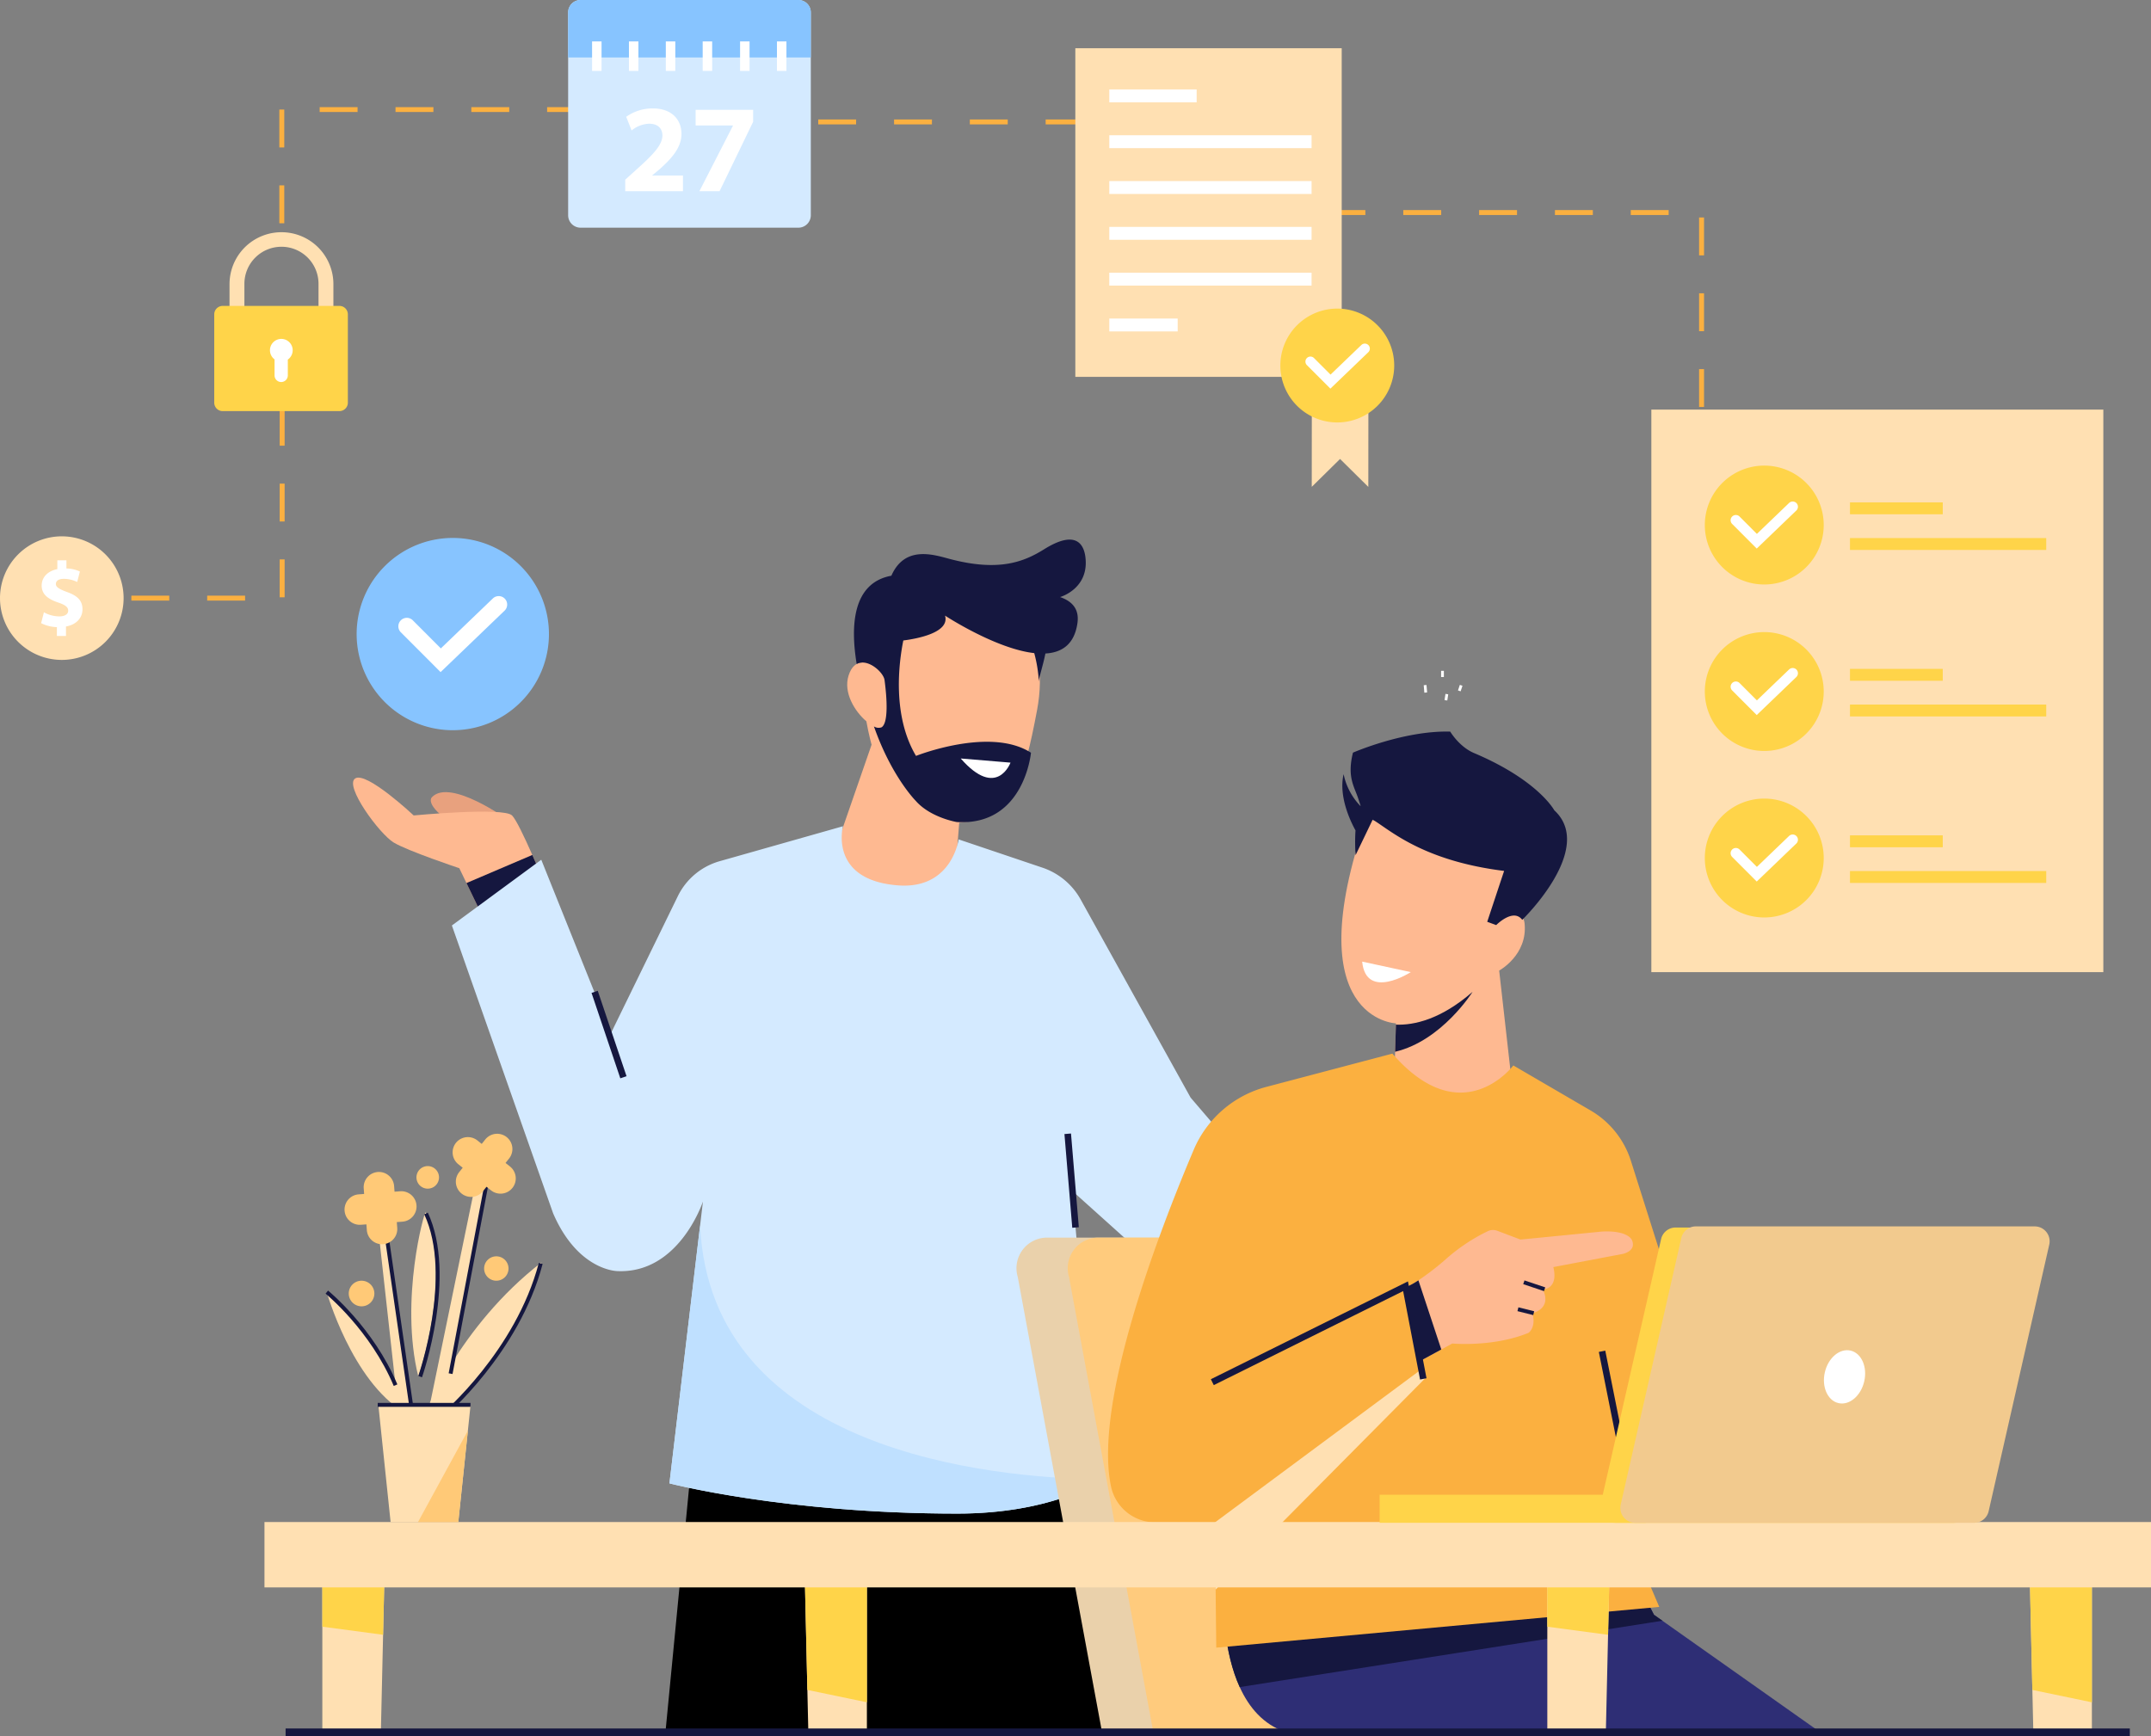
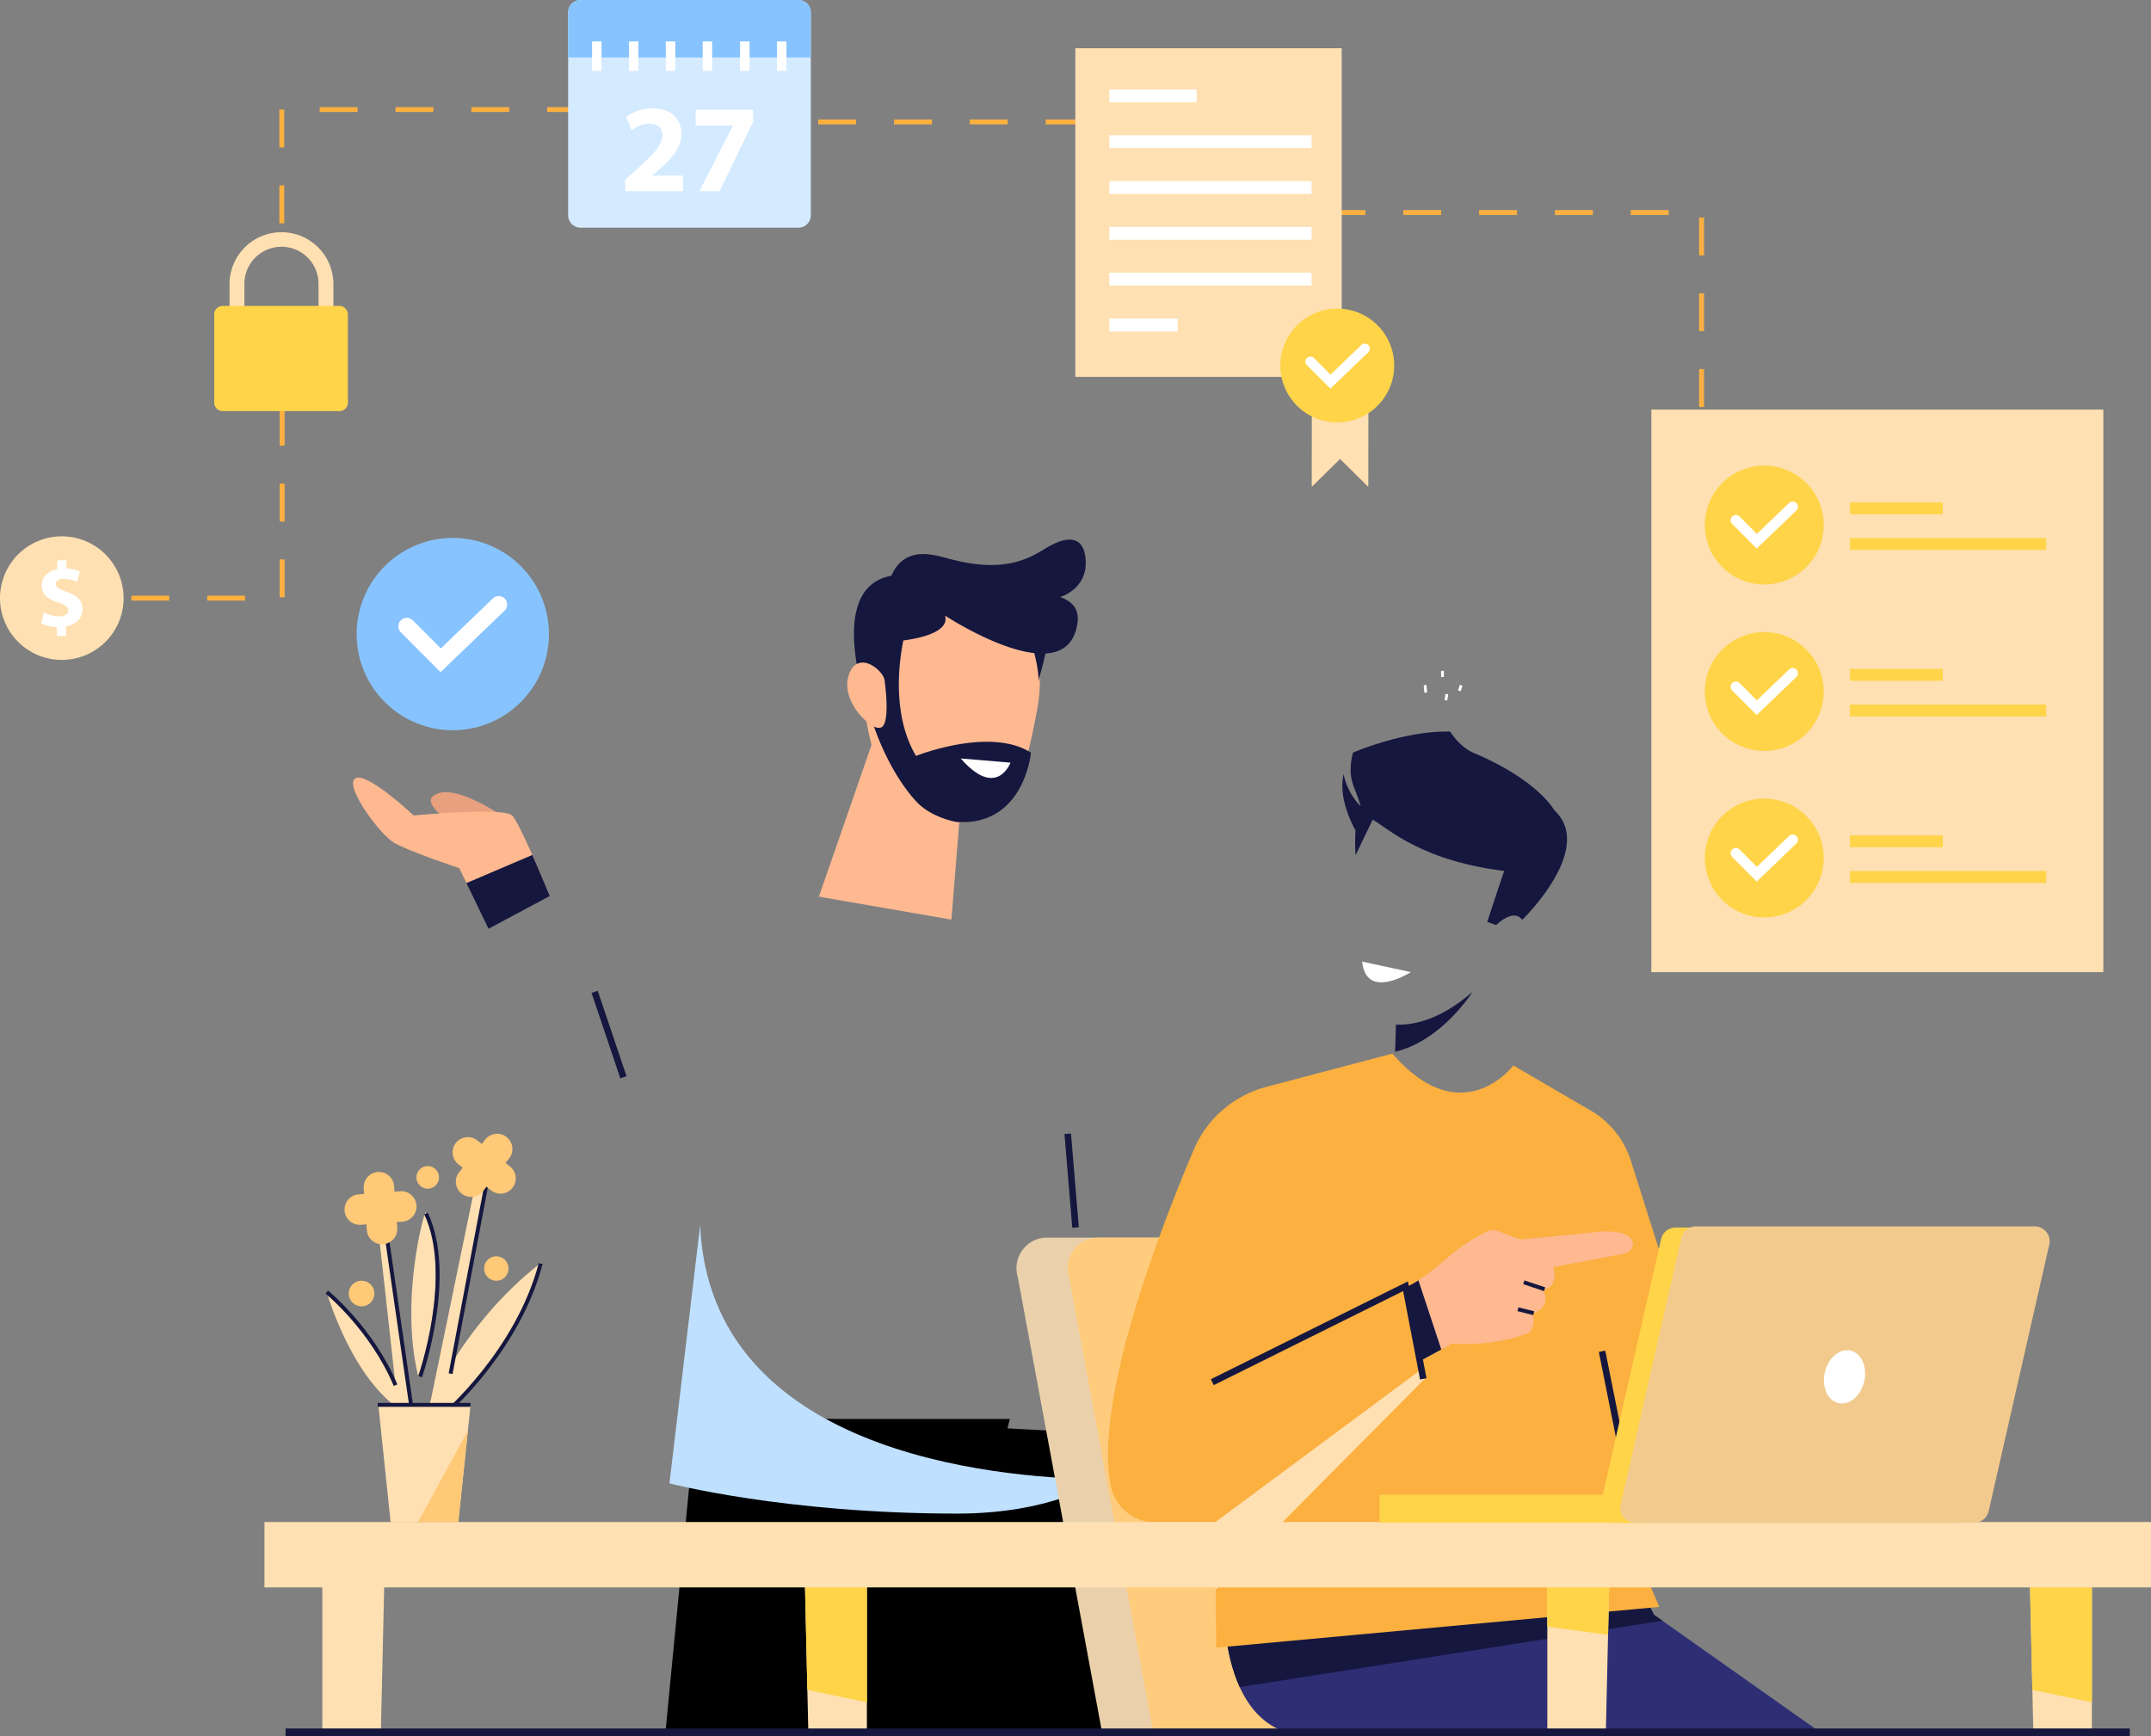
<svg xmlns="http://www.w3.org/2000/svg" width="703.543" height="568.021" viewBox="0 0 703.543 568.021">
  <rect x="0" y="0" width="703.543" height="568.021" fill="#808080" stroke="none" />
  <defs>
    <clipPath id="clip-path">
      <rect id="Rectangle_8296" data-name="Rectangle 8296" width="617.042" height="434.021" fill="none" />
    </clipPath>
    <clipPath id="clip-path-2">
      <rect id="Rectangle_8314" data-name="Rectangle 8314" width="557.349" height="229.158" fill="none" />
    </clipPath>
  </defs>
  <g id="Group_19331" data-name="Group 19331" transform="translate(-1113.651 -31.979)">
    <g id="Group_8743" data-name="Group 8743" transform="translate(1200.152 165.979)">
      <g id="Group_8742" data-name="Group 8742" clip-path="url(#clip-path)">
        <path id="Path_19960" data-name="Path 19960" d="M871.364,753.3s3.4,4.845-.026,5.207c0,0-.417,4.807-6.853.714,0,0-.911,2.412-4.579.486l-13.81-6.952a12.031,12.031,0,0,1-5.065-4.828L826.5,722.21l-1.23-.636-4.256-2.2-12.447-6.423,13.775-15.994,7.674,6.174,1.87,1.5,5.357,4.312s4.764-5.361,14.626.542c6.836,4.08,11.277,6.4,14.175,7.06a1.158,1.158,0,0,1,.49,2c-1.917,1.634-5.761,3.715-11.974,2.107l-5.447-3.143,7,17.167,15.4,14.562s3.912,4.213-.15,4.054" transform="translate(-460.938 -397.312)" fill="#feb991" />
        <path id="Path_19961" data-name="Path 19961" d="M437.315,175.428c-3.728-3.17-7.622-9.339-5.81-15.009.956-2.991,2.59-4.136,4.34-4.219.6-12.377,4.979-24.786,19.629-26.823,30.588-4.253,42.087,18.9,37.694,42.266s-8.051,35.531-25.478,36.949L465.133,240.3l-43.342-7.512,17.23-49.7s-.866-3.038-1.706-7.664" transform="translate(-240.448 -73.463)" fill="#feb991" />
        <path id="Path_19962" data-name="Path 19962" d="M457.459,160.315c2.307-1.332,1.808-9.509,1-15.485-.342-2.527-5.5-7.223-9.109-5.238-2.058-12.416-1.409-26.546,11.344-28.879,4.322-9.84,13.507-6.99,18.758-5.576,16.3,4.391,24.569,1.063,31.222-3.09,11.03-6.885,13.063-.836,13.485,2.57,1.289,10.4-8.289,13.073-8.289,13.073,6.07,2.092,6.049,6.274,5.633,8.867-1.077,6.726-5.167,9.314-10.429,9.6-.8,4.072-2.179,7.965-2.133,9.254a45.38,45.38,0,0,0-1.516-9.379c-12.683-1.427-29.175-12.267-29.175-12.267,1.657,5.647-9.459,7.6-13.646,8.131-1.418,7.027-3.762,24.429,4.151,37.76,0,0,24.254-9.669,37.6-1.039,0,0-2.169,24.045-24.279,22.674,0,0-8.565-1.418-13.4-6.924,0,0-7.931-7.922-13.681-24.357a2.811,2.811,0,0,0,2.467.3" transform="translate(-255.649 -56.377)" fill="#15173f" />
        <path id="Path_19963" data-name="Path 19963" d="M151.707,300.077s-18.65-13.521-24.711-7.46c0,0-3.264,2.331,7.46,9.325Z" transform="translate(-72.13 -165.92)" fill="#e8a17e" />
        <path id="Path_19964" data-name="Path 19964" d="M414.971,768l-9.889,102.325H507.837L497.088,772.3Z" transform="translate(-230.923 -437.809)" />
-         <path id="Path_19965" data-name="Path 19965" d="M131.737,318.719l-20.048,10.723L104.481,314.5l-2.35-4.868s-16.784-5.595-21.447-8.392S64.366,282.586,68.1,280.255s19.116,12.122,19.116,12.122,29.373-2.8,32.17,0c1.329,1.329,4.071,7.106,6.635,12.924,2.844,6.443,5.474,12.929,5.721,13.418" transform="translate(-38.406 -159.618)" fill="#feb991" />
+         <path id="Path_19965" data-name="Path 19965" d="M131.737,318.719L104.481,314.5l-2.35-4.868s-16.784-5.595-21.447-8.392S64.366,282.586,68.1,280.255s19.116,12.122,19.116,12.122,29.373-2.8,32.17,0c1.329,1.329,4.071,7.106,6.635,12.924,2.844,6.443,5.474,12.929,5.721,13.418" transform="translate(-38.406 -159.618)" fill="#feb991" />
        <path id="Path_19966" data-name="Path 19966" d="M314.971,768l-9.889,102.325h85.987L417.725,768Z" transform="translate(-173.916 -437.809)" />
        <path id="Path_19967" data-name="Path 19967" d="M180.942,352.266,160.894,362.99l-7.208-14.948,21.535-9.194c2.844,6.443,5.474,12.929,5.721,13.418" transform="translate(-87.611 -193.165)" fill="#15173f" />
        <path id="Path_19968" data-name="Path 19968" d="M831.892,704.638l-6.617,16.935-4.256-2.2-12.447-6.423,13.775-15.994,7.674,6.174Z" transform="translate(-460.938 -397.312)" fill="#15173f" />
-         <path id="Path_19969" data-name="Path 19969" d="M450.846,483.6l-15.908,24.936-68.575-53.5-20.852-18.728,8.3,94.319.082.911,0,0c-.353.232-15.749,10.314-46,10.314-56.322,0-94.156-9.888-94.156-9.888l10.039-84.44.92-7.765c-.236.7-8.044,23.616-27.942,22.769,0,0-12.9,0-21.067-18.917L142.582,349.46l29.236-21.5L194.6,384.715l21.875-44.825a21.892,21.892,0,0,1,13.926-11.522L270.488,317s-4.729,17.627,18.057,19.347c17.6,1.329,19.777-15.048,19.777-15.048l27.426,9.252a22.51,22.51,0,0,1,12.49,10.409l35.968,64.821Z" transform="translate(-81.281 -180.71)" fill="#d4eaff" />
        <path id="Path_19970" data-name="Path 19970" d="M529.682,265.447l16.281,1.354s-4.461,12.14-16.281-1.354" transform="translate(-301.953 -151.322)" fill="#fff" />
        <rect id="Rectangle_8278" data-name="Rectangle 8278" width="2.149" height="29.49" transform="translate(106.973 190.805) rotate(-18.621)" fill="#15173f" />
        <path id="Path_19971" data-name="Path 19971" d="M448.237,704.614c-.353.232-15.749,10.314-46,10.314-56.322,0-94.156-9.889-94.156-9.889L318.121,620.6c3.272,74.345,96.039,82.578,130.038,83.1Z" transform="translate(-175.626 -353.782)" fill="#bfe0ff" />
        <rect id="Rectangle_8279" data-name="Rectangle 8279" width="2.15" height="30.77" transform="translate(261.655 236.984) rotate(-4.768)" fill="#15173f" />
        <path id="Path_19972" data-name="Path 19972" d="M689.889,637.148,719.14,791.656H600.047L572.507,642.877A10.012,10.012,0,0,1,582.1,630h98.194a10.012,10.012,0,0,1,9.594,7.148" transform="translate(-326.123 -359.14)" fill="#ead1ab" />
        <path id="Path_19973" data-name="Path 19973" d="M728.889,637.148,758.14,791.656H639.047L611.507,642.877A10.012,10.012,0,0,1,621.1,630h98.194a10.012,10.012,0,0,1,9.594,7.148" transform="translate(-348.356 -359.14)" fill="#ffcb7d" />
        <path id="Path_19974" data-name="Path 19974" d="M924.227,907.949H749.316c-6.965-2.429-11.656-7.808-14.755-14.618C724.483,871.207,731.186,834,731.186,834l122.962,4.729,15.908,30.955,2.743,1.939Z" transform="translate(-415.578 -475.433)" fill="#2e2e75" />
        <path id="Path_19975" data-name="Path 19975" d="M872.8,871.624,734.561,893.331C724.483,871.207,731.186,834,731.186,834l122.962,4.729,15.908,30.955Z" transform="translate(-415.578 -475.433)" fill="#15173f" />
-         <path id="Path_19976" data-name="Path 19976" d="M870.882,360.854l4.587,40.638-39.06.288.434-14.364.267-8.87.013-.417s-32.611-1.075-9.678-67.018L876.617,322.8l-6.165,20.211s8.156-3.366,8.745,2.438c1.045,10.331-8.315,15.409-8.315,15.409" transform="translate(-467.038 -177.353)" fill="#feb991" />
        <path id="Path_19977" data-name="Path 19977" d="M810,642.627,822.041,671,677.152,684.331l-.2-18.995-.228-21.849h-.172l-19.424-.15a14.811,14.811,0,0,1-14.4-11.733c-5.722-27.37,15.4-82.651,27.034-110.107a35.72,35.72,0,0,1,23.771-20.611L734.764,490c22.787,26.226,39.554,3.869,39.554,3.869L799.59,508.6a29.3,29.3,0,0,1,13.182,16.471l10.344,32.645,19.132,85.772Z" transform="translate(-365.844 -279.331)" fill="#fbb040" />
        <path id="Path_19978" data-name="Path 19978" d="M939.494,632.022l-22.787,4.325c1.737,7.3-3.422,7.318-3.422,7.318,3.022,6.445-3.422,7.747-3.422,7.747,1.3,4.725-1.281,6.449-1.281,6.449-11.6,4.751-24.928,3.487-24.928,3.487L880.06,663.3l-6.716,3.654-4.772-24.068a26.326,26.326,0,0,0,4-2.206,85.631,85.631,0,0,0,8.878-6.845,60.1,60.1,0,0,1,13.878-9.265,3.976,3.976,0,0,1,3.053-.095l7.563,2.863c4.729-.439,26.652-2.614,26.652-2.614,9.029-.447,9.9,2.992,9.9,2.992,1.294,3.435-3,4.3-3,4.3" transform="translate(-495.142 -355.844)" fill="#feb991" />
        <path id="Path_19979" data-name="Path 19979" d="M791.644,701.086l-68.562,69.142-.228-21.849h-.172l67.242-49.873L785.195,674Z" transform="translate(-411.975 -384.223)" fill="#ffe0b2" />
        <path id="Path_19980" data-name="Path 19980" d="M880.06,685.129l-6.716,3.654-4.772-24.068a26.331,26.331,0,0,0,4-2.206Z" transform="translate(-495.142 -377.673)" fill="#15173f" />
        <path id="Path_19981" data-name="Path 19981" d="M720.926,697.237l-.956-1.926L784.438,663.3l6.07,31.7-2.111.4-5.538-28.92Z" transform="translate(-410.429 -378.122)" fill="#15173f" />
        <rect id="Rectangle_8280" data-name="Rectangle 8280" width="2.15" height="51.518" transform="translate(436.441 308.26) rotate(-11.31)" fill="#15173f" />
        <path id="Path_19982" data-name="Path 19982" d="M889.322,270.713s-5.226-9.829-26.243-18.723c-4.878-2.064-7.789-7.014-7.789-7.014-15.048-.43-31.815,6.879-31.815,6.879-1.965,7.859.373,11.006,1.642,14.777.508,1.509.845,2.574.845,2.574s-.019.036-.052.1a21.143,21.143,0,0,1-5.493-10.408c-1.744,7.416,2.456,15.818,3.888,18.387a61.427,61.427,0,0,0,.029,8.1l5.589-11.608c5.273,3.018,15.878,13.4,42.994,16.768-2.479,7.428-5.528,16.645-5.528,16.645l2.939,1.075s5.555-5.661,8.511-1.72c0,0,24.1-23.294,10.482-35.837" transform="translate(-467.452 -139.641)" fill="#15173f" />
        <rect id="Rectangle_8281" data-name="Rectangle 8281" width="1.29" height="7.164" transform="translate(411.709 286.089) rotate(-71.476)" fill="#15173f" />
        <rect id="Rectangle_8282" data-name="Rectangle 8282" width="1.29" height="5.318" transform="translate(409.823 294.917) rotate(-75.964)" fill="#15173f" />
        <path id="Path_19983" data-name="Path 19983" d="M835.082,420l15.908,3.439S836.372,432.9,835.082,420" transform="translate(-476.05 -239.427)" fill="#fff" />
        <path id="Path_19984" data-name="Path 19984" d="M885.482,443s-10.06,16.032-25.34,19.6l.267-8.87c5.942.219,14.678-1.69,25.074-10.731" transform="translate(-490.336 -252.538)" fill="#15173f" />
        <path id="Path_19985" data-name="Path 19985" d="M64.582,861.7l-.335,14.806-.356,15.507-.723,31.726H44.016V861.7Z" transform="translate(-25.092 -491.226)" fill="#ffe0b2" />
-         <path id="Path_19986" data-name="Path 19986" d="M64.581,861.7l-.691,30.317-19.877-2.649V861.7Z" transform="translate(-25.09 -491.223)" fill="#ffd449" />
        <path id="Path_19987" data-name="Path 19987" d="M431.034,862.655v61.629H411.876l-.313-13.689-.765-33.544-.329-14.4Z" transform="translate(-233.993 -491.768)" fill="#ffe0b2" />
        <path id="Path_19988" data-name="Path 19988" d="M431.033,862.654v51.988l-19.474-4.048-1.095-47.94Z" transform="translate(-233.991 -491.768)" fill="#ffd449" />
        <path id="Path_19989" data-name="Path 19989" d="M996.5,861.7l-.335,14.806-.356,15.507-.723,31.726H975.937V861.7Z" transform="translate(-556.346 -491.226)" fill="#ffe0b2" />
        <path id="Path_19990" data-name="Path 19990" d="M1362.955,862.655v61.629H1343.8l-.313-13.689-.765-33.544-.329-14.4Z" transform="translate(-765.247 -491.768)" fill="#ffe0b2" />
        <path id="Path_19991" data-name="Path 19991" d="M996.5,861.7l-.691,30.317-19.877-2.649V861.7Z" transform="translate(-556.343 -491.223)" fill="#ffd449" />
        <path id="Path_19992" data-name="Path 19992" d="M1362.952,862.654v51.988l-19.474-4.048-1.094-47.94Z" transform="translate(-765.245 -491.768)" fill="#ffd449" />
        <rect id="Rectangle_8283" data-name="Rectangle 8283" width="617.042" height="21.391" transform="translate(0 363.893)" fill="#ffe0b2" />
        <path id="Path_19993" data-name="Path 19993" d="M1156.4,628.257l-19.82,86.879a4.874,4.874,0,0,1-4.756,3.783H1020.991a4.864,4.864,0,0,1-4.756-5.936l19.82-86.879a4.873,4.873,0,0,1,4.756-3.782h110.835a4.864,4.864,0,0,1,4.756,5.936" transform="translate(-579.248 -354.763)" fill="#ffd449" />
        <rect id="Rectangle_8284" data-name="Rectangle 8284" width="87.048" height="9.182" transform="translate(364.744 354.974)" fill="#ffd449" />
        <path id="Path_19994" data-name="Path 19994" d="M1171.779,627.425l-19.821,87.21a4.878,4.878,0,0,1-4.756,3.8H1036.368a4.878,4.878,0,0,1-4.756-5.959l19.82-87.21a4.878,4.878,0,0,1,4.757-3.8h110.834a4.878,4.878,0,0,1,4.756,5.959" transform="translate(-588.014 -354.275)" fill="#f2ca8e" />
        <path id="Path_19995" data-name="Path 19995" d="M1186.666,722.9c-1.093,4.744.905,9.254,4.464,10.074s7.328-2.362,8.421-7.106-.905-9.255-4.463-10.074-7.329,2.362-8.422,7.106" transform="translate(-676.305 -407.973)" fill="#fff" />
        <path id="Path_19996" data-name="Path 19996" d="M133.021,129.113A31.448,31.448,0,1,1,101.6,97.637a31.448,31.448,0,0,1,31.42,31.476" transform="translate(-39.976 -55.659)" fill="#87c4ff" />
        <path id="Path_19997" data-name="Path 19997" d="M115.671,166.727,102.666,153.7a2.769,2.769,0,1,1,3.92-3.913l9.167,9.183,17.027-16.356a2.769,2.769,0,0,1,3.836,3.994Z" transform="translate(-58.065 -80.859)" fill="#fff" />
        <rect id="Rectangle_8285" data-name="Rectangle 8285" width="147.833" height="184.013" transform="translate(453.618)" fill="#ffe0b2" />
        <path id="Path_19998" data-name="Path 19998" d="M1134.654,62.055a19.445,19.445,0,1,1-19.427-19.461,19.445,19.445,0,0,1,19.427,19.461" transform="translate(-624.656 -24.281)" fill="#ffd449" />
        <path id="Path_19999" data-name="Path 19999" d="M1123.927,85.312l-8.041-8.055a1.712,1.712,0,1,1,2.424-2.419l5.668,5.678L1134.505,70.4a1.712,1.712,0,0,1,2.372,2.47Z" transform="translate(-635.841 -39.862)" fill="#fff" />
        <rect id="Rectangle_8286" data-name="Rectangle 8286" width="30.344" height="3.89" transform="translate(518.586 30.344)" fill="#ffd449" />
        <rect id="Rectangle_8287" data-name="Rectangle 8287" width="64.19" height="3.89" transform="translate(518.586 42.015)" fill="#ffd449" />
        <path id="Path_20000" data-name="Path 20000" d="M1134.654,188.735a19.445,19.445,0,1,1-19.427-19.461,19.445,19.445,0,0,1,19.427,19.461" transform="translate(-624.656 -96.497)" fill="#ffd449" />
        <path id="Path_20001" data-name="Path 20001" d="M1123.927,211.993l-8.041-8.055a1.712,1.712,0,1,1,2.424-2.419l5.668,5.678,10.528-10.113a1.712,1.712,0,0,1,2.372,2.47Z" transform="translate(-635.841 -112.078)" fill="#fff" />
        <rect id="Rectangle_8288" data-name="Rectangle 8288" width="30.344" height="3.89" transform="translate(518.586 84.809)" fill="#ffd449" />
        <rect id="Rectangle_8289" data-name="Rectangle 8289" width="64.19" height="3.89" transform="translate(518.586 96.48)" fill="#ffd449" />
        <path id="Path_20002" data-name="Path 20002" d="M1134.654,315.416a19.445,19.445,0,1,1-19.427-19.461,19.445,19.445,0,0,1,19.427,19.461" transform="translate(-624.656 -168.713)" fill="#ffd449" />
        <path id="Path_20003" data-name="Path 20003" d="M1123.927,338.674l-8.041-8.055a1.712,1.712,0,1,1,2.424-2.419l5.668,5.678,10.528-10.113a1.712,1.712,0,0,1,2.372,2.47Z" transform="translate(-635.841 -184.294)" fill="#fff" />
        <rect id="Rectangle_8290" data-name="Rectangle 8290" width="30.344" height="3.89" transform="translate(518.586 139.273)" fill="#ffd449" />
        <rect id="Rectangle_8291" data-name="Rectangle 8291" width="64.19" height="3.89" transform="translate(518.586 150.945)" fill="#ffd449" />
        <path id="Path_20004" data-name="Path 20004" d="M47.426,671.616s8.177,28.919,25.329,39.29c0,0-4.786-23.534-25.329-39.29" transform="translate(-27.036 -382.864)" fill="#ffe0b2" />
        <path id="Path_20005" data-name="Path 20005" d="M93.572,686.8l-7.18-64.818h2.393L98.159,686.8Z" transform="translate(-49.249 -354.569)" fill="#ffe0b2" />
        <path id="Path_20006" data-name="Path 20006" d="M116.369,610.828c-.3-.765-8.576,28.52-2.394,53.65,0,0,11.169-31.312,2.394-53.65" transform="translate(-63.669 -348.202)" fill="#ffe0b2" />
        <rect id="Rectangle_8292" data-name="Rectangle 8292" width="1.29" height="60.671" transform="translate(39.184 269.484) rotate(-8.229)" fill="#15173f" />
        <path id="Path_20007" data-name="Path 20007" d="M121.184,699.344s11.368-29.517,38.492-50.459c0,0-8.177,28.121-31.711,50.459Z" transform="translate(-69.083 -369.906)" fill="#ffe0b2" />
        <path id="Path_20008" data-name="Path 20008" d="M135.842,699.628l-.831-.987c.241-.2,24.132-20.574,31.683-49.361l1.247.327c-7.657,29.192-31.857,49.815-32.1,50.021" transform="translate(-76.965 -370.131)" fill="#15173f" />
        <path id="Path_20009" data-name="Path 20009" d="M138.535,583.941l-17.351,84.164h4.986l15.955-83.366Z" transform="translate(-69.083 -332.884)" fill="#ffe0b2" />
        <rect id="Rectangle_8293" data-name="Rectangle 8293" width="65.564" height="1.29" transform="matrix(0.186, -0.983, 0.983, 0.186, 60.245, 315.249)" fill="#15173f" />
        <path id="Path_20010" data-name="Path 20010" d="M116.809,757.9l-.856,8.15-3.135,29.942H90.68L86.693,757.9Z" transform="translate(-49.421 -432.051)" fill="#ffe0b2" />
        <path id="Path_20011" data-name="Path 20011" d="M84.389,590.962a4.986,4.986,0,0,0-5.342-4.6l-1.84.137-.137-1.839a4.986,4.986,0,0,0-5.342-4.6h0a4.985,4.985,0,0,0-4.6,5.342l.137,1.84-1.84.137a4.986,4.986,0,0,0,.741,9.944l1.84-.137.137,1.839a4.986,4.986,0,1,0,9.944-.74l-.137-1.84,1.84-.137a4.986,4.986,0,0,0,4.6-5.343" transform="translate(-34.664 -330.661)" fill="#ffc977" />
        <path id="Path_20012" data-name="Path 20012" d="M161.869,561.691l-1.442-1.151,1.152-1.442a4.986,4.986,0,1,0-7.792-6.224l-1.151,1.441-1.441-1.151a4.986,4.986,0,0,0-6.224,7.791l1.442,1.151-1.151,1.442a4.986,4.986,0,0,0,7.792,6.224l1.151-1.442,1.441,1.151a4.986,4.986,0,1,0,6.224-7.791" transform="translate(-81.575 -314.105)" fill="#ffc977" />
        <path id="Path_20013" data-name="Path 20013" d="M123,579.281a3.69,3.69,0,1,1-3.69-3.69,3.69,3.69,0,0,1,3.69,3.69" transform="translate(-65.909 -328.124)" fill="#ffc977" />
        <path id="Path_20014" data-name="Path 20014" d="M175.086,648.235a3.989,3.989,0,1,1-3.989-3.989,3.989,3.989,0,0,1,3.989,3.989" transform="translate(-95.263 -367.261)" fill="#ffc977" />
        <path id="Path_20015" data-name="Path 20015" d="M72.5,666.99a4.188,4.188,0,1,1-4.188-4.188A4.189,4.189,0,0,1,72.5,666.99" transform="translate(-36.556 -377.839)" fill="#ffc977" />
        <path id="Path_20016" data-name="Path 20016" d="M68.776,701.495c-7.66-18.245-22.147-30.071-22.292-30.188l.81-1c.148.12,14.887,12.151,22.671,30.692Z" transform="translate(-26.499 -382.116)" fill="#15173f" />
        <path id="Path_20017" data-name="Path 20017" d="M133.1,776.857,129.962,806.8H116.768Z" transform="translate(-66.565 -442.858)" fill="#ffc977" />
        <path id="Path_20018" data-name="Path 20018" d="M118.247,664.862l-1.216-.429c.114-.325,11.34-32.69,1.947-52.887l1.169-.544c9.616,20.675-1.784,53.53-1.9,53.86" transform="translate(-66.715 -348.31)" fill="#15173f" />
        <rect id="Rectangle_8294" data-name="Rectangle 8294" width="30.335" height="1.29" transform="translate(37.045 324.932)" fill="#15173f" />
        <rect id="Rectangle_8295" data-name="Rectangle 8295" width="603.2" height="2.58" transform="translate(6.914 431.441)" fill="#15173f" />
      </g>
    </g>
    <g id="Group_8746" data-name="Group 8746" transform="translate(1113.651 31.979)">
      <path id="Path_20019" data-name="Path 20019" d="M583.283,74.117h-12.4V72.5h12.4Zm-24.8,0h-12.4V72.5h12.4Zm-24.8,0H521.3V72.5h12.4Zm-24.8,0H496.5V72.5h12.4Z" transform="translate(-228.875 -33.421)" fill="#fbb040" />
      <path id="Path_20020" data-name="Path 20020" d="M927.05,191.913h1.617v-12.4H927.05Zm0-24.8h1.617v-12.4H927.05Zm0-24.8h1.617v-12.4H927.05ZM805.5,129.117h12.4V127.5H805.5Zm24.8,0h12.4V127.5H830.3Zm24.8,0h12.4V127.5h-12.4Zm24.8,0h12.4V127.5h-12.4Zm24.8,0h12.4V127.5h-12.4Z" transform="translate(-371.317 -58.775)" fill="#fbb040" />
      <path id="Path_20021" data-name="Path 20021" d="M171.117,103H169.5V90.6h1.617Zm0-24.8H169.5v-12.4h1.617Zm98.372-11.589h-12.4V65h12.4Zm-24.8,0H232.3V65h12.4Zm-24.8,0H207.5V65h12.4Zm-24.8,0h-12.4V65h12.4Z" transform="translate(-78.136 -29.964)" fill="#fbb040" />
      <path id="Path_20022" data-name="Path 20022" d="M116.912,310.566h-12.4v-1.617h12.4Zm-24.8,0h-12.4v-1.617h12.4Zm37.732-1.078h-1.617v-12.4h1.617Zm0-24.8h-1.617V272.3h1.617Zm0-24.8h-1.617V247.5h1.617Z" transform="translate(-36.749 -114.092)" fill="#fbb040" />
      <path id="Path_20035" data-name="Path 20035" d="M0,0H87.127V107.5H0Z" transform="translate(351.716 15.781)" fill="#ffe0b2" />
      <rect id="Rectangle_8298" data-name="Rectangle 8298" width="28.574" height="4.216" transform="translate(362.825 29.256)" fill="#fff" />
      <rect id="Rectangle_8299" data-name="Rectangle 8299" width="66.165" height="4.216" transform="translate(362.825 44.245)" fill="#fff" />
      <rect id="Rectangle_8300" data-name="Rectangle 8300" width="66.165" height="4.216" transform="translate(362.825 59.235)" fill="#fff" />
      <rect id="Rectangle_8301" data-name="Rectangle 8301" width="66.165" height="4.216" transform="translate(362.825 74.224)" fill="#fff" />
      <rect id="Rectangle_8302" data-name="Rectangle 8302" width="66.164" height="4.216" transform="translate(362.822 89.207)" fill="#fff" />
      <path id="Path_20023" data-name="Path 20023" d="M795.99,247.239l-.023,26,9.259-9.126,9.243,9.142.023-26Z" transform="translate(-366.923 -113.972)" fill="#ffe0b2" />
      <rect id="Rectangle_8303" data-name="Rectangle 8303" width="22.367" height="4.216" transform="translate(362.825 104.203)" fill="#fff" />
      <g id="Group_8745" data-name="Group 8745">
        <g id="Group_8744" data-name="Group 8744" clip-path="url(#clip-path-2)">
          <path id="Path_20024" data-name="Path 20024" d="M814.152,205.927a18.62,18.62,0,1,1-18.6-18.636,18.62,18.62,0,0,1,18.6,18.636" transform="translate(-358.139 -86.337)" fill="#ffd449" />
          <path id="Path_20025" data-name="Path 20025" d="M800.28,223.267l-7.7-7.713a1.64,1.64,0,0,1,2.321-2.317l5.427,5.437,10.081-9.684a1.639,1.639,0,1,1,2.271,2.365Z" transform="translate(-365.141 -96.129)" fill="#fff" />
          <path id="Path_20026" data-name="Path 20026" d="M424.119,4.069V70.413a4.071,4.071,0,0,1-4.071,4.07H348.815a4.07,4.07,0,0,1-4.07-4.07V4.069A4.068,4.068,0,0,1,348.815,0h71.233a4.07,4.07,0,0,1,4.071,4.069" transform="translate(-158.92)" fill="#d4eaff" />
          <path id="Path_20027" data-name="Path 20027" d="M424.119,4.069V18.8H344.745V4.069A4.068,4.068,0,0,1,348.815,0h71.233a4.07,4.07,0,0,1,4.071,4.069" transform="translate(-158.92)" fill="#87c4ff" />
          <rect id="Rectangle_8304" data-name="Rectangle 8304" width="3.101" height="9.648" transform="translate(193.653 13.55)" fill="#fff" />
          <rect id="Rectangle_8305" data-name="Rectangle 8305" width="3.101" height="9.648" transform="translate(205.712 13.55)" fill="#fff" />
          <rect id="Rectangle_8306" data-name="Rectangle 8306" width="3.101" height="9.648" transform="translate(217.772 13.55)" fill="#fff" />
          <rect id="Rectangle_8307" data-name="Rectangle 8307" width="3.101" height="9.648" transform="translate(229.831 13.55)" fill="#fff" />
          <rect id="Rectangle_8308" data-name="Rectangle 8308" width="3.101" height="9.648" transform="translate(242.063 13.55)" fill="#fff" />
          <rect id="Rectangle_8309" data-name="Rectangle 8309" width="3.101" height="9.648" transform="translate(254.123 13.55)" fill="#fff" />
          <path id="Path_20028" data-name="Path 20028" d="M379.382,92.892v-3.77l3.442-3.114c5.818-5.2,8.646-8.2,8.728-11.31,0-2.172-1.311-3.893-4.384-3.893a9.652,9.652,0,0,0-5.7,2.213l-1.762-4.467a14.749,14.749,0,0,1,8.728-2.745c6.024,0,9.343,3.524,9.343,8.359,0,4.466-3.237,8.031-7.089,11.474l-2.458,2.049v.082h10.039v5.122Z" transform="translate(-174.886 -30.336)" fill="#fff" />
          <path id="Path_20029" data-name="Path 20029" d="M440.911,66.644v3.934l-10.982,22.7h-6.6l10.982-21.431v-.082H422.1V66.644Z" transform="translate(-194.58 -30.721)" fill="#fff" />
          <path id="Path_20030" data-name="Path 20030" d="M173.248,169.014h-4.866v-11.1a12.121,12.121,0,1,0-24.241,0v11.1h-4.866v-11.1a16.987,16.987,0,1,1,33.974,0Z" transform="translate(-64.202 -64.963)" fill="#ffe0b2" />
          <path id="Path_20031" data-name="Path 20031" d="M132.769,220.067h38.168a2.769,2.769,0,0,0,2.769-2.769V188.42a2.769,2.769,0,0,0-2.769-2.769H132.769A2.769,2.769,0,0,0,130,188.42V217.3a2.769,2.769,0,0,0,2.769,2.769" transform="translate(-59.927 -85.581)" fill="#ffd449" />
-           <path id="Path_20032" data-name="Path 20032" d="M171.244,209.392a3.716,3.716,0,1,0-5.928,2.986v5.287a2.168,2.168,0,0,0,4.335,0v-5.224a3.711,3.711,0,0,0,1.592-3.049" transform="translate(-75.514 -94.812)" fill="#fff" />
          <path id="Path_20033" data-name="Path 20033" d="M40.427,345.713A20.213,20.213,0,1,1,20.213,325.5a20.213,20.213,0,0,1,20.213,20.213" transform="translate(0 -150.048)" fill="#ffe0b2" />
          <path id="Path_20034" data-name="Path 20034" d="M30.11,364.791v-2.881a12.2,12.2,0,0,1-5.155-1.3l.91-3.548a10.7,10.7,0,0,0,5.033,1.334c1.728,0,2.911-.667,2.911-1.88,0-1.152-.97-1.88-3.214-2.637-3.244-1.092-5.458-2.608-5.458-5.55,0-2.668,1.88-4.76,5.124-5.4v-2.88h2.972v2.668a10.932,10.932,0,0,1,4.4,1l-.88,3.427a10.064,10.064,0,0,0-4.367-1.031c-1.971,0-2.608.849-2.608,1.7,0,1,1.061,1.638,3.639,2.608,3.608,1.274,5.064,2.941,5.064,5.671,0,2.7-1.911,5-5.4,5.61v3.093Z" transform="translate(-11.504 -156.754)" fill="#fff" />
          <rect id="Rectangle_8310" data-name="Rectangle 8310" width="0.908" height="2.446" transform="matrix(0.997, -0.083, 0.083, 0.997, 465.667, 224.158)" fill="#fff" />
          <rect id="Rectangle_8311" data-name="Rectangle 8311" width="2.054" height="0.908" transform="matrix(0.149, -0.989, 0.989, 0.149, 472.477, 229.023)" fill="#fff" />
          <rect id="Rectangle_8312" data-name="Rectangle 8312" width="0.908" height="2.031" transform="translate(471.352 219.449)" fill="#fff" />
          <rect id="Rectangle_8313" data-name="Rectangle 8313" width="1.914" height="0.908" transform="matrix(0.316, -0.949, 0.949, 0.316, 476.877, 225.862)" fill="#fff" />
        </g>
      </g>
    </g>
  </g>
</svg>